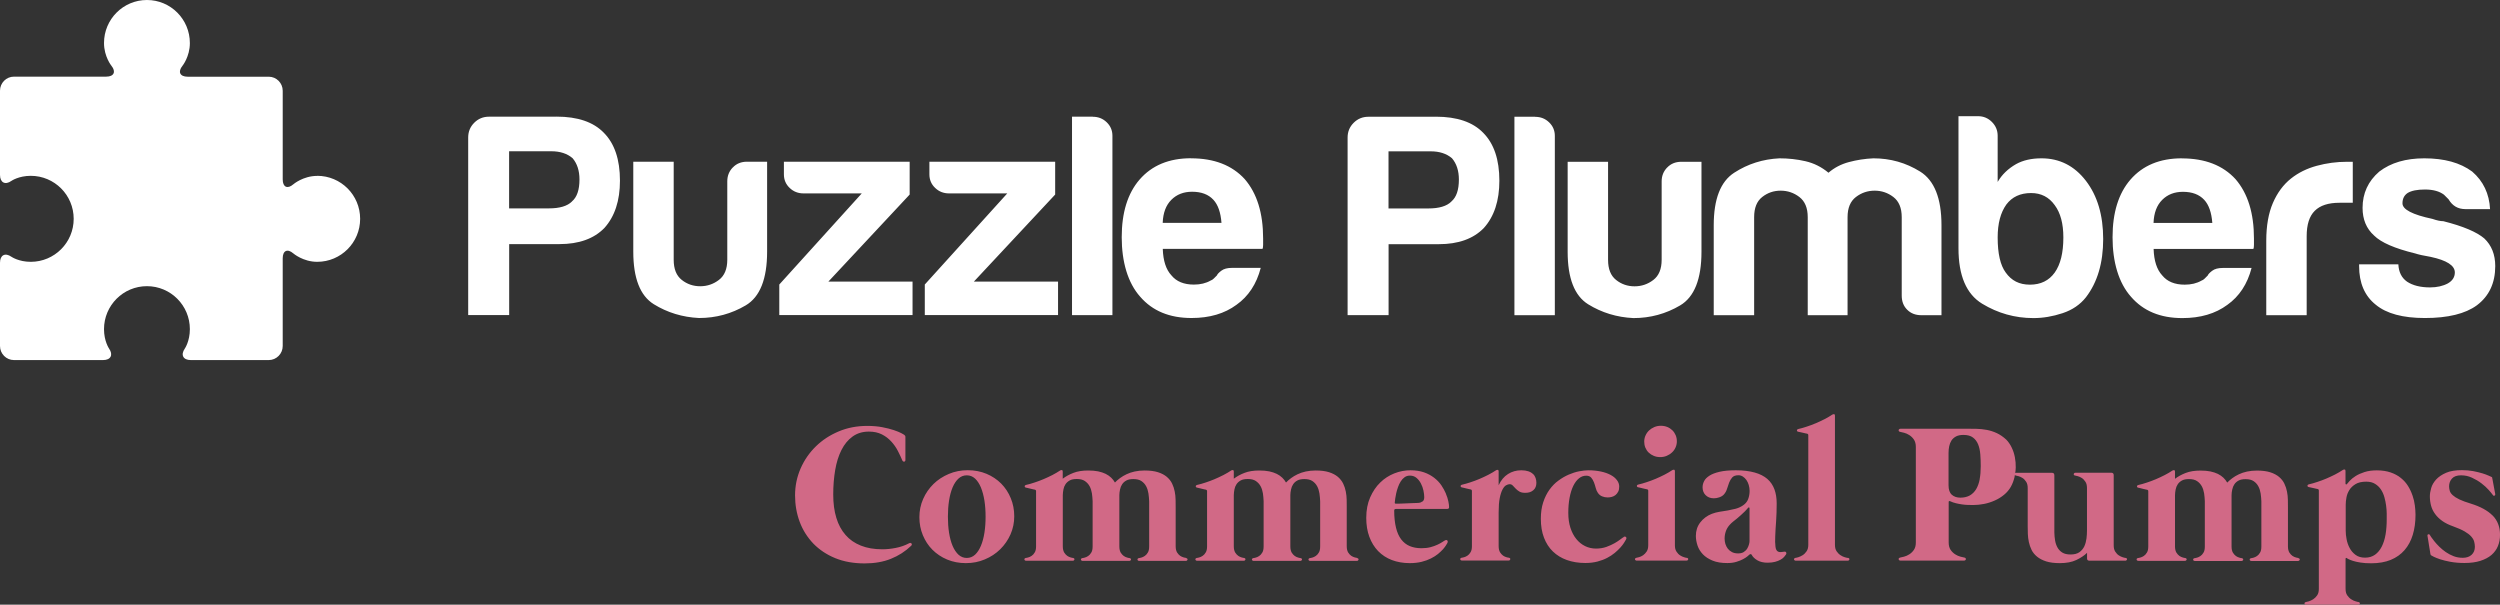
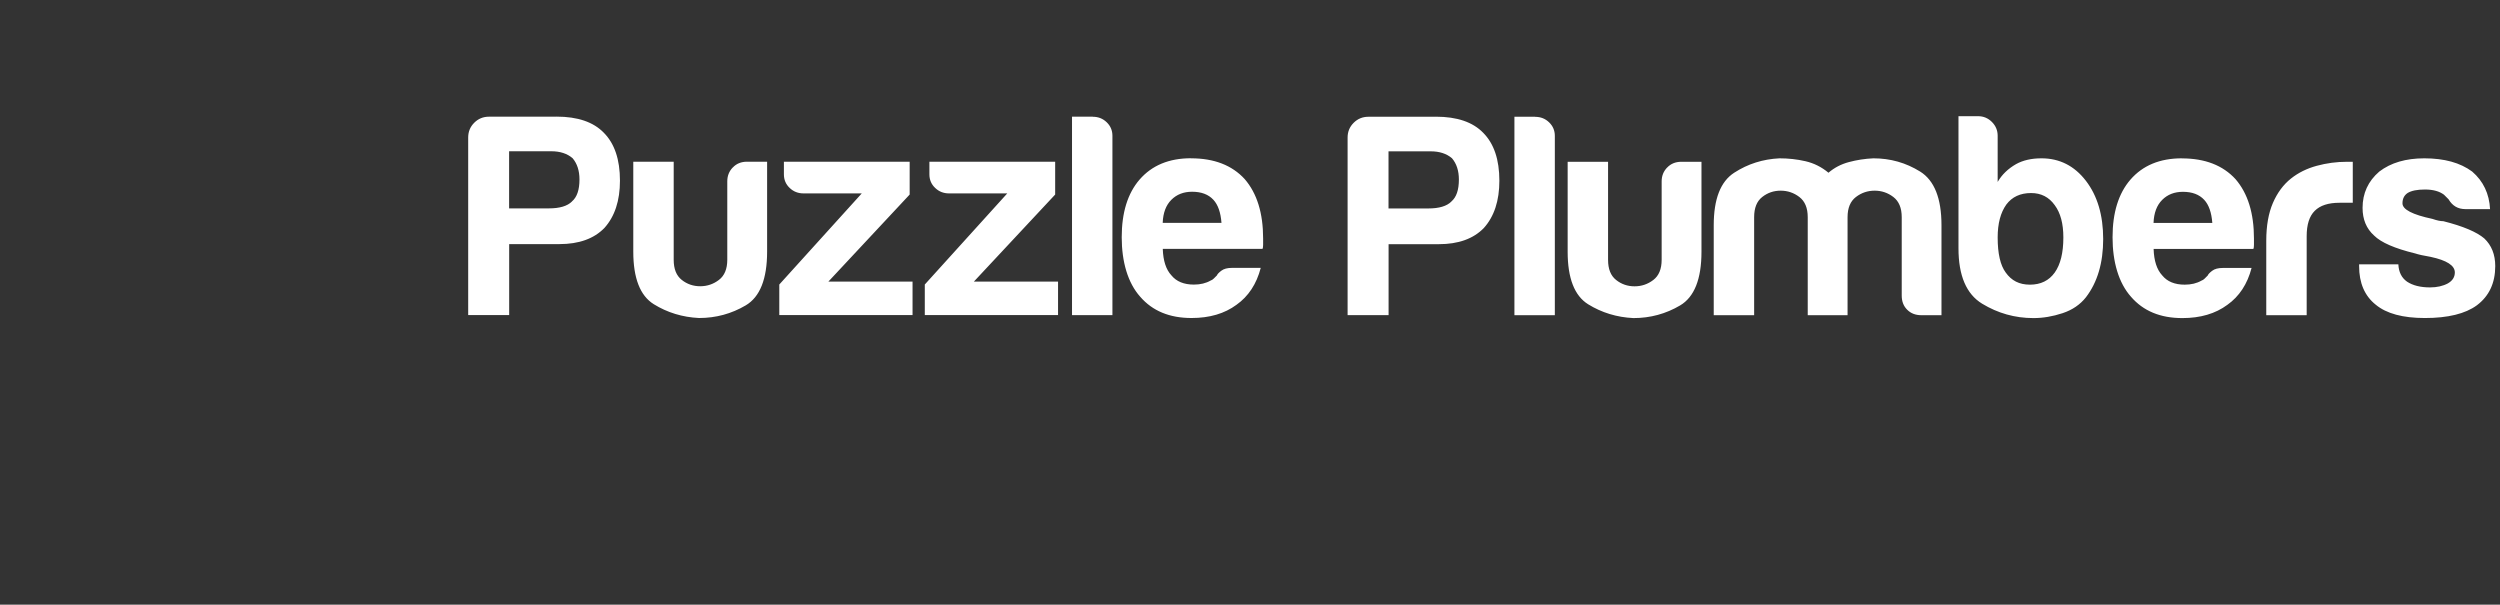
<svg xmlns="http://www.w3.org/2000/svg" viewBox="0 0 347.08 83.95">
  <rect x="0" y="0" width="347.08" height="83.95" fill="#333333" stroke="none" />
  <defs>
    <style>.g{fill:#ffffff;}.g,.h,.i{fill-rule:evenodd;stroke-width:0px;}.h{fill:#d16986;}.i{fill:#ffffff;}.j{isolation:isolate;}</style>
  </defs>
  <g id="a" class="j">
    <g id="b">
-       <path class="g" d="m44.04,24.42c-1.97,0-3.32,1.17-3.32,1.17-.81.7-1.47.39-1.47-.68v-12.31c0-1.07-.87-1.95-1.94-1.95h-11.26c-1.07,0-1.39-.68-.72-1.51,0,0,1.03-1.27,1.03-3.16C26.36,2.67,23.69,0,20.4,0c-3.29,0-5.96,2.67-5.96,5.97,0,1.9,1.03,3.16,1.03,3.16.67.83.35,1.51-.72,1.51H1.94c-1.07,0-1.94.88-1.94,1.95v11.69c0,1.07.72,1.45,1.59.83,0,0,1-.7,2.68-.7,3.29,0,5.96,2.67,5.96,5.97s-2.67,5.97-5.96,5.97c-1.68,0-2.68-.7-2.68-.7-.88-.61-1.59-.24-1.59.83v11.56c0,1.07.87,1.95,1.94,1.95h12.37c1.07,0,1.44-.72.83-1.6,0,0-.7-1.01-.7-2.69,0-3.3,2.67-5.97,5.96-5.97,3.29,0,5.96,2.67,5.96,5.97,0,1.68-.7,2.69-.7,2.69-.61.88-.24,1.6.83,1.6h10.82c1.07,0,1.94-.88,1.94-1.95v-12.18c0-1.07.66-1.38,1.47-.68,0,0,1.35,1.17,3.32,1.17,3.29,0,5.96-2.67,5.96-5.97,0-3.3-2.67-5.97-5.96-5.97Z" />
-     </g>
+       </g>
  </g>
  <g id="c" class="j">
    <g id="d">
      <path class="i" d="m77.25,16.2h-9.37c-.8,0-1.48.28-2.04.84s-.84,1.24-.84,2.04v24.66h5.69v-9.85h6.97c2.72,0,4.8-.75,6.25-2.24,1.44-1.6,2.16-3.79,2.16-6.57,0-2.94-.75-5.15-2.24-6.65-1.44-1.49-3.63-2.24-6.57-2.24Zm2.16,11.77c-.64.64-1.71.96-3.2.96h-5.53v-7.93h5.85c1.23,0,2.21.32,2.96.96.64.75.96,1.74.96,2.96,0,1.44-.35,2.46-1.04,3.04Zm22.32-4.72c-.51.53-.76,1.17-.76,1.92v10.89c0,1.28-.39,2.22-1.16,2.8-.77.59-1.64.88-2.6.88s-1.82-.29-2.56-.88c-.75-.59-1.12-1.52-1.12-2.8v-13.61h-5.61v12.49c0,3.68.95,6.11,2.84,7.29,1.89,1.17,3.99,1.81,6.29,1.92,2.35,0,4.51-.59,6.49-1.76,1.97-1.17,2.96-3.66,2.96-7.45v-12.49h-2.8c-.8,0-1.46.27-1.96.8Zm24.56,3.76v-4.56h-17.46v1.76c0,.75.27,1.38.8,1.88.53.51,1.17.76,1.92.76h8.09l-11.45,12.65v4.24h18.5v-4.64h-11.69l11.29-12.09Zm20.2,0v-4.56h-17.46v1.76c0,.75.27,1.38.8,1.88.53.51,1.17.76,1.92.76h8.09l-11.45,12.65v4.24h18.5v-4.64h-11.69l11.29-12.09Zm5.22-10.81h-2.88v27.55h5.61v-24.9c0-.75-.27-1.37-.8-1.88-.53-.51-1.17-.76-1.92-.76Zm13.63,5.77c-3.04,0-5.42.99-7.13,2.96-1.66,1.92-2.48,4.59-2.48,8.01s.85,6.33,2.56,8.25c1.71,1.98,4.08,2.96,7.13,2.96,2.51,0,4.59-.61,6.25-1.84,1.65-1.17,2.78-2.88,3.36-5.12h-4c-.64,0-1.13.13-1.48.4-.35.27-.55.48-.6.64l-.44.44c-.13.13-.28.23-.44.28-.64.37-1.42.56-2.32.56-1.39,0-2.43-.43-3.12-1.28-.75-.8-1.15-2.03-1.2-3.68h13.85c.05-.11.08-.29.08-.56v-.88c0-3.52-.85-6.27-2.56-8.25-1.76-1.92-4.24-2.88-7.45-2.88Zm-3.92,8.97c.05-1.39.45-2.45,1.2-3.2s1.71-1.12,2.88-1.12c1.28,0,2.27.37,2.96,1.12.64.69,1.01,1.76,1.12,3.2h-8.17Zm37.92-14.73h-9.37c-.8,0-1.48.28-2.04.84s-.84,1.24-.84,2.04v24.66h5.69v-9.85h6.97c2.72,0,4.8-.75,6.25-2.24,1.44-1.6,2.16-3.79,2.16-6.57,0-2.94-.75-5.15-2.24-6.65-1.44-1.49-3.63-2.24-6.57-2.24Zm2.16,11.77c-.64.64-1.71.96-3.2.96h-5.53v-7.93h5.85c1.23,0,2.21.32,2.96.96.64.75.96,1.74.96,2.96,0,1.44-.35,2.46-1.04,3.04Zm11.63-11.77h-2.88v27.55h5.61v-24.9c0-.75-.27-1.37-.8-1.88-.53-.51-1.17-.76-1.92-.76Zm18.32,7.05c-.51.53-.76,1.17-.76,1.92v10.89c0,1.28-.39,2.22-1.16,2.8-.77.59-1.64.88-2.6.88s-1.82-.29-2.56-.88c-.75-.59-1.12-1.52-1.12-2.8v-13.61h-5.61v12.49c0,3.68.95,6.11,2.84,7.29,1.89,1.17,3.99,1.81,6.29,1.92,2.35,0,4.51-.59,6.49-1.76,1.97-1.17,2.96-3.66,2.96-7.45v-12.49h-2.8c-.8,0-1.46.27-1.96.8Zm35.13.56c-1.98-1.23-4.14-1.84-6.49-1.84-1.18.05-2.31.23-3.4.52-1.09.29-2.04.79-2.84,1.48-.96-.8-2.03-1.33-3.2-1.6-1.17-.27-2.38-.4-3.6-.4-2.3.11-4.39.77-6.29,2-1.9,1.23-2.84,3.66-2.84,7.29v12.49h5.61v-13.61c0-1.28.37-2.21,1.12-2.8.75-.59,1.6-.88,2.56-.88s1.83.29,2.6.88c.77.59,1.16,1.52,1.16,2.8v13.61h5.53v-13.61c0-1.28.39-2.21,1.16-2.8.77-.59,1.64-.88,2.6-.88s1.83.29,2.6.88c.77.59,1.16,1.52,1.16,2.8v10.89c0,.8.25,1.46.76,1.96.51.51,1.16.76,1.96.76h2.8v-12.49c0-3.74-.99-6.22-2.96-7.45Zm16.84-1.84c-1.39,0-2.56.27-3.52.8-1.12.64-1.98,1.47-2.56,2.48v-6.41c0-.75-.27-1.39-.8-1.92-.53-.53-1.17-.8-1.92-.8h-2.72v18.34c0,3.79,1.09,6.35,3.28,7.69,2.19,1.33,4.56,2,7.13,2,1.33,0,2.68-.23,4.04-.68,1.36-.45,2.44-1.19,3.24-2.2,1.6-2.08,2.4-4.78,2.4-8.09s-.8-6.01-2.4-8.09-3.66-3.12-6.17-3.12Zm1.84,15.86c-.8,1.12-1.95,1.68-3.44,1.68s-2.56-.56-3.36-1.68c-.75-1.01-1.12-2.64-1.12-4.88,0-1.92.4-3.44,1.2-4.56.8-1.07,1.95-1.6,3.44-1.6,1.39,0,2.48.56,3.28,1.68.8,1.07,1.2,2.56,1.2,4.48,0,2.14-.4,3.76-1.2,4.88Zm17.64-15.86c-3.04,0-5.42.99-7.13,2.96-1.66,1.92-2.48,4.59-2.48,8.01s.85,6.33,2.56,8.25c1.71,1.98,4.08,2.96,7.13,2.96,2.51,0,4.59-.61,6.25-1.84,1.65-1.17,2.78-2.88,3.36-5.12h-4c-.64,0-1.13.13-1.48.4-.35.27-.55.48-.6.64l-.44.44c-.13.13-.28.23-.44.28-.64.37-1.42.56-2.32.56-1.39,0-2.43-.43-3.12-1.28-.75-.8-1.15-2.03-1.2-3.68h13.85c.05-.11.08-.29.08-.56v-.88c0-3.52-.85-6.27-2.56-8.25-1.76-1.92-4.24-2.88-7.45-2.88Zm-3.92,8.97c.05-1.39.45-2.45,1.2-3.2s1.71-1.12,2.88-1.12c1.28,0,2.27.37,2.96,1.12.64.69,1.01,1.76,1.12,3.2h-8.17Zm26.85-8.49c-1.44,0-2.84.19-4.2.56-1.36.37-2.55.96-3.56,1.76-1.07.85-1.91,1.99-2.52,3.4-.61,1.42-.92,3.16-.92,5.25v10.33h5.61v-10.97c0-1.6.37-2.78,1.12-3.52.75-.75,1.89-1.12,3.44-1.12h1.84v-5.69h-.8Zm19.08,10.65c-1.07-.91-2.96-1.71-5.69-2.4-.21,0-.44-.03-.68-.08-.24-.05-.52-.13-.84-.24-2.78-.59-4.16-1.31-4.16-2.16,0-.64.24-1.12.72-1.44.53-.32,1.33-.48,2.4-.48,1.12,0,2,.24,2.64.72.21.21.43.43.64.64.53.91,1.31,1.36,2.32,1.36h3.44c-.11-2.13-.93-3.87-2.48-5.21-1.66-1.23-3.87-1.84-6.65-1.84-2.56,0-4.64.61-6.25,1.84-1.55,1.33-2.32,3.02-2.32,5.04,0,1.6.53,2.88,1.6,3.84.96.96,2.86,1.79,5.69,2.48.48.16,1.2.32,2.16.48,2.24.48,3.36,1.2,3.36,2.16,0,.64-.32,1.15-.96,1.52-.69.37-1.52.56-2.48.56-1.34,0-2.4-.27-3.2-.8-.75-.53-1.15-1.33-1.2-2.4h-5.45v.24c0,2.35.77,4.14,2.32,5.37,1.49,1.23,3.76,1.84,6.81,1.84,3.2,0,5.61-.59,7.21-1.76,1.71-1.28,2.56-3.1,2.56-5.45,0-1.6-.51-2.88-1.52-3.84Z" />
    </g>
  </g>
  <g id="e" class="j">
    <g id="f">
-       <path class="h" d="m126.43,75.38c-.06-.01-.12,0-.19.03-.61.32-1.24.54-1.89.66-.65.13-1.27.19-1.86.19-1.13,0-2.12-.17-2.97-.51-.86-.34-1.57-.83-2.13-1.48-.57-.65-1-1.44-1.28-2.38-.29-.94-.43-2.02-.43-3.23s.09-2.34.27-3.4c.18-1.06.47-1.99.87-2.78.4-.79.91-1.42,1.54-1.87.63-.46,1.38-.69,2.27-.69.7,0,1.3.13,1.81.39.51.26.94.59,1.31,1,.37.4.67.84.91,1.31.24.47.45.91.62,1.32.03.05.06.09.11.12.05.03.09.04.14.03.05,0,.09-.03.12-.07.04-.04.05-.09.05-.15v-3.22c0-.11-.05-.2-.16-.28-.03-.03-.17-.11-.42-.24-.25-.13-.6-.27-1.04-.42-.44-.15-.97-.28-1.59-.4s-1.32-.18-2.09-.18c-1.42,0-2.74.25-3.95.76-1.22.51-2.28,1.2-3.18,2.08-.9.88-1.61,1.9-2.12,3.07-.51,1.17-.77,2.41-.77,3.73s.22,2.55.65,3.7c.43,1.14,1.07,2.14,1.89,3,.83.85,1.84,1.53,3.04,2.02,1.2.49,2.56.73,4.09.73,1.35,0,2.57-.21,3.64-.64,1.07-.43,2-1.03,2.8-1.8.06-.06.1-.12.1-.18,0-.06,0-.11-.04-.14-.03-.04-.08-.06-.14-.07Zm12.57-8.24c-.57-.57-1.25-1.03-2.04-1.36-.79-.33-1.66-.5-2.6-.5s-1.82.17-2.64.52-1.53.81-2.13,1.4c-.6.59-1.08,1.28-1.43,2.08-.35.79-.52,1.63-.52,2.52s.16,1.73.48,2.5c.32.77.76,1.45,1.33,2.02.57.57,1.25,1.03,2.04,1.36.79.33,1.66.5,2.6.5s1.82-.17,2.64-.52c.82-.34,1.53-.81,2.13-1.4.6-.59,1.08-1.28,1.43-2.07.35-.79.52-1.63.52-2.52s-.16-1.72-.48-2.5c-.32-.78-.76-1.45-1.33-2.03Zm-2.33,6.82c-.11.7-.27,1.3-.49,1.82-.22.52-.49.93-.81,1.23-.33.3-.71.45-1.15.45s-.82-.15-1.15-.45c-.32-.3-.6-.71-.82-1.23-.22-.52-.38-1.13-.49-1.82-.11-.7-.16-1.44-.16-2.23s.05-1.53.16-2.23c.11-.7.27-1.3.49-1.83.22-.52.49-.93.82-1.23s.71-.45,1.15-.45.82.15,1.15.45c.32.3.59.71.81,1.23.21.52.38,1.13.49,1.83.11.7.16,1.44.16,2.23s-.05,1.53-.16,2.23Zm27.98,3.49c-.07,0-.19-.03-.34-.07-.16-.04-.31-.12-.47-.22-.16-.11-.3-.27-.43-.47-.12-.21-.19-.49-.19-.85v-5.41c0-.33,0-.68-.01-1.05,0-.38-.05-.75-.12-1.13-.07-.38-.19-.75-.36-1.1-.16-.35-.41-.66-.73-.94-.32-.27-.73-.49-1.23-.65-.5-.16-1.12-.24-1.86-.24-.5,0-.96.05-1.38.14-.42.09-.79.22-1.13.38-.34.16-.64.34-.91.54-.27.2-.5.4-.7.61-.14-.24-.31-.47-.52-.67-.21-.2-.46-.38-.76-.53-.3-.15-.65-.26-1.05-.35-.4-.08-.86-.12-1.39-.12-.8,0-1.48.11-2.05.33-.57.22-1.06.49-1.48.81v-1c0-.13-.04-.19-.13-.2-.09,0-.17.01-.25.07-.31.21-.66.41-1.06.62-.39.2-.8.39-1.22.57-.42.18-.84.33-1.26.47-.42.14-.8.25-1.16.33-.14.04-.2.1-.2.2,0,.09.07.16.19.18.03,0,.1.03.23.05.12.03.26.06.41.1.15.04.28.07.39.09.11.03.18.04.2.04.11.03.16.1.16.22v7.65c0,.36-.06.65-.19.85-.12.21-.27.37-.43.47-.16.11-.32.18-.47.22-.16.04-.27.07-.34.07-.07.02-.13.05-.16.09-.03.04-.04.08-.03.13,0,.05.03.09.08.12.04.04.1.05.17.05h6.45c.07,0,.13-.02.17-.05.04-.04.07-.08.08-.12,0-.05,0-.09-.03-.13-.03-.04-.08-.07-.16-.09-.07,0-.19-.03-.34-.07-.16-.04-.31-.12-.47-.22-.16-.11-.3-.27-.43-.47-.12-.21-.19-.49-.19-.85v-7.12c0-.26.04-.53.09-.79.05-.27.15-.51.29-.72.14-.21.34-.39.58-.52.25-.14.58-.2.99-.2.46,0,.83.09,1.11.28.28.19.5.43.66.72.16.29.26.62.32.98.05.36.09.72.1,1.09v6.3c0,.36-.06.65-.19.85-.12.21-.27.37-.43.47-.16.11-.32.18-.47.22-.16.04-.27.07-.34.07-.07.02-.13.05-.16.09-.03.04-.04.08-.03.13,0,.05.03.09.08.12.04.04.1.05.17.05h6.45c.07,0,.13-.02.17-.05.04-.04.07-.08.08-.12,0-.05,0-.09-.03-.13-.03-.04-.08-.07-.16-.09-.07,0-.19-.03-.34-.07-.16-.04-.31-.12-.47-.22-.16-.11-.3-.27-.43-.47-.12-.21-.19-.49-.19-.85v-7.14c0-.26.04-.52.1-.79.05-.26.15-.5.29-.71.14-.21.33-.39.58-.52.25-.14.58-.2.98-.2.47,0,.84.09,1.12.28.28.19.5.43.65.72.16.29.26.62.32.99.05.37.09.73.1,1.09v6.28c0,.36-.06.65-.19.85-.12.21-.27.37-.43.47-.16.11-.32.18-.47.22-.16.04-.27.07-.34.07-.07.02-.13.05-.16.09-.03.04-.04.08-.03.13,0,.05.03.09.08.12.04.04.1.05.17.05h6.45c.07,0,.13-.02.17-.05.04-.04.07-.08.08-.12,0-.05,0-.09-.03-.13-.03-.04-.08-.07-.16-.09Zm23.75,0c-.07,0-.19-.03-.34-.07-.16-.04-.31-.12-.47-.22-.16-.11-.3-.27-.43-.47-.12-.21-.19-.49-.19-.85v-5.41c0-.33,0-.68-.01-1.05,0-.38-.05-.75-.12-1.13-.07-.38-.19-.75-.36-1.1s-.41-.66-.73-.94c-.32-.27-.73-.49-1.23-.65-.5-.16-1.12-.24-1.86-.24-.5,0-.96.05-1.38.14-.42.09-.79.22-1.13.38-.34.16-.64.34-.91.54-.27.2-.5.4-.7.61-.14-.24-.31-.47-.52-.67-.21-.2-.46-.38-.76-.53-.3-.15-.65-.26-1.05-.35-.4-.08-.86-.12-1.39-.12-.8,0-1.48.11-2.05.33-.57.22-1.06.49-1.48.81v-1c0-.13-.04-.19-.13-.2-.09,0-.17.01-.25.07-.31.21-.66.41-1.06.62-.39.2-.8.39-1.22.57-.42.18-.84.33-1.26.47-.42.14-.8.25-1.16.33-.14.04-.2.1-.2.2,0,.09.07.16.19.18.03,0,.1.03.23.05.12.03.26.06.4.1.15.04.28.07.39.09.11.03.18.04.2.04.11.03.16.1.16.22v7.65c0,.36-.06.65-.19.85-.12.21-.27.37-.43.47-.16.11-.32.18-.47.22-.16.04-.27.07-.34.07-.07.02-.13.05-.16.09-.03.04-.04.08-.03.13,0,.05.03.09.08.12.04.04.1.05.17.05h6.45c.07,0,.13-.02.17-.05.04-.04.07-.08.08-.12,0-.05,0-.09-.03-.13-.03-.04-.08-.07-.16-.09-.07,0-.19-.03-.34-.07-.16-.04-.31-.12-.47-.22-.16-.11-.3-.27-.43-.47-.12-.21-.19-.49-.19-.85v-7.12c0-.26.04-.53.09-.79.05-.27.15-.51.29-.72.14-.21.34-.39.58-.52.25-.14.58-.2.99-.2.46,0,.83.09,1.11.28.28.19.5.43.66.72.16.29.26.62.32.98.05.36.09.72.1,1.09v6.3c0,.36-.06.65-.19.85-.12.21-.27.37-.43.47-.16.11-.32.18-.47.22-.16.04-.27.07-.34.07-.07.02-.13.05-.16.09-.03.04-.04.08-.03.13,0,.05.03.09.08.12.04.04.1.05.17.05h6.45c.07,0,.13-.02.17-.05.04-.04.07-.08.08-.12,0-.05,0-.09-.03-.13-.03-.04-.08-.07-.16-.09-.07,0-.19-.03-.34-.07-.16-.04-.31-.12-.47-.22-.16-.11-.3-.27-.43-.47-.12-.21-.19-.49-.19-.85v-7.14c0-.26.04-.52.1-.79.05-.26.15-.5.29-.71.14-.21.33-.39.58-.52.25-.14.58-.2.98-.2.47,0,.84.09,1.12.28.28.19.5.43.65.72.16.29.26.62.32.99.05.37.09.73.1,1.09v6.28c0,.36-.06.65-.19.85-.12.21-.27.37-.43.47-.16.11-.32.18-.47.22-.16.04-.27.07-.34.07-.07.02-.13.05-.16.09-.03.04-.04.08-.03.13,0,.05.03.09.08.12.04.04.1.05.17.05h6.45c.07,0,.13-.02.17-.05.04-.04.07-.08.08-.12,0-.05,0-.09-.03-.13-.03-.04-.08-.07-.16-.09Zm12.34-8.92c-.16-.38-.37-.76-.63-1.15-.26-.38-.59-.73-.99-1.04-.4-.31-.87-.57-1.41-.76-.54-.19-1.17-.29-1.89-.29-.76,0-1.51.14-2.24.43-.73.29-1.39.71-1.96,1.27-.58.56-1.04,1.25-1.4,2.07-.36.82-.54,1.77-.54,2.84,0,.98.14,1.85.43,2.63.29.78.7,1.44,1.22,1.98.53.54,1.16.96,1.9,1.24.74.28,1.57.43,2.49.43.6,0,1.15-.06,1.64-.18.49-.12.92-.28,1.3-.47.38-.19.71-.4.98-.62.27-.23.5-.44.69-.65.18-.21.32-.39.42-.55.1-.16.16-.26.19-.32.07-.15.07-.27,0-.35-.07-.08-.17-.09-.3-.03-.08.04-.21.11-.38.23-.17.12-.4.24-.67.37-.27.13-.6.25-.97.35-.37.1-.79.15-1.27.15-.62,0-1.17-.1-1.64-.3-.47-.2-.86-.51-1.18-.93-.32-.42-.56-.96-.72-1.62-.16-.66-.25-1.45-.25-2.37,0-.15.07-.23.22-.23h7.07c.1,0,.18-.02.24-.05.06-.04.09-.1.09-.19,0-.2-.03-.47-.1-.8-.06-.33-.18-.69-.34-1.07Zm-3.27,1.09c-.16.12-.31.18-.46.19-.05,0-.15.02-.32.02-.17,0-.37.01-.6.02-.23,0-.48.02-.73.03-.26,0-.5.02-.72.03-.22,0-.41.02-.57.02-.16,0-.25,0-.27,0-.13,0-.18-.06-.16-.18,0-.12.03-.29.06-.52.03-.23.08-.48.14-.76.06-.28.15-.56.25-.85.1-.29.23-.55.38-.79.15-.24.33-.43.54-.58.21-.15.46-.22.74-.22.36,0,.66.11.91.32.25.21.45.47.61.78.16.31.28.63.35.98.07.34.11.65.11.91,0,.29-.08.49-.24.61Zm15.36-3.81c-.16-.16-.38-.29-.65-.38-.27-.09-.59-.14-.97-.14-.69,0-1.3.17-1.85.52s-.98.86-1.3,1.56v-1.94c0-.13-.04-.19-.13-.2-.09,0-.17.01-.25.07-.31.21-.66.41-1.06.62-.39.2-.8.39-1.22.57-.42.18-.84.33-1.26.47-.42.14-.8.25-1.16.33-.14.04-.2.1-.2.2,0,.09.07.16.19.18.03,0,.1.03.23.05.12.03.26.06.4.1.15.04.28.07.39.09.11.03.18.04.2.04.11.03.16.1.16.22v7.65c0,.36-.06.65-.19.85-.12.21-.27.37-.43.47-.16.11-.32.18-.47.22-.16.04-.27.07-.34.07-.07.02-.13.05-.16.09-.03.04-.04.08-.03.13,0,.05.03.09.08.12.04.04.1.05.17.05h6.45c.07,0,.13-.02.17-.05.04-.04.07-.08.08-.12,0-.05,0-.09-.03-.13-.03-.04-.08-.07-.16-.09-.07,0-.19-.03-.34-.07-.16-.04-.31-.12-.47-.22-.16-.11-.3-.27-.43-.47-.12-.21-.19-.49-.19-.85v-4.69c0-.81.05-1.46.15-1.97.1-.51.23-.9.38-1.19.15-.29.32-.49.49-.59.18-.1.35-.16.5-.16.17,0,.32.06.44.19.12.13.25.26.39.41.14.15.31.29.51.41.2.13.48.19.84.19.47,0,.84-.12,1.12-.37.28-.24.42-.58.42-1.02,0-.24-.04-.46-.11-.67-.07-.21-.19-.4-.36-.56Zm12.6,8.75c-.08.04-.23.14-.45.31s-.49.35-.82.54c-.33.19-.72.36-1.15.52-.43.15-.91.23-1.43.23s-1.04-.11-1.51-.34c-.47-.23-.87-.55-1.22-.98-.35-.43-.62-.94-.82-1.55-.2-.61-.3-1.3-.3-2.08s.06-1.47.18-2.11c.12-.64.29-1.18.51-1.64.22-.45.48-.8.79-1.05.31-.25.64-.37,1.01-.37.3,0,.53.09.69.27.16.18.28.4.38.65.1.25.18.52.25.79.07.27.17.49.29.66.16.24.35.4.6.5.24.1.5.15.78.15.19,0,.38-.03.57-.08.19-.05.36-.14.51-.26.15-.12.27-.28.37-.47s.14-.43.14-.71c0-.32-.11-.61-.32-.89-.21-.28-.5-.52-.88-.72-.38-.2-.82-.36-1.35-.47-.52-.11-1.09-.17-1.72-.17-.38,0-.81.05-1.29.14-.48.09-.96.25-1.45.46-.49.21-.97.49-1.43.83-.47.34-.88.76-1.24,1.26-.36.5-.65,1.08-.87,1.75s-.33,1.43-.33,2.29c0,.98.14,1.85.43,2.61.29.76.7,1.41,1.24,1.93.54.52,1.19.92,1.95,1.19.76.27,1.62.41,2.57.41.61,0,1.17-.07,1.67-.2.5-.13.95-.3,1.35-.51.4-.21.75-.44,1.05-.69.3-.25.56-.5.78-.74.21-.24.39-.46.51-.66.13-.2.22-.35.27-.45.08-.15.08-.27,0-.35-.08-.08-.18-.09-.31-.03Zm3.47-11.72c.2.19.43.34.7.45.27.11.56.17.89.17s.63-.06.91-.18c.28-.12.52-.27.73-.47.21-.19.38-.43.49-.69.12-.27.18-.55.18-.85s-.05-.58-.16-.84c-.11-.26-.26-.49-.46-.69-.2-.19-.43-.35-.7-.46-.27-.11-.57-.17-.9-.17s-.62.06-.91.18c-.28.12-.53.28-.73.47s-.37.43-.49.7c-.12.27-.18.55-.18.85s.05.58.16.84c.11.26.26.49.46.68Zm5.28,14.61c-.07,0-.2-.04-.38-.09-.18-.05-.36-.14-.55-.26-.19-.12-.35-.29-.5-.52-.15-.22-.22-.51-.22-.88v-10.29c0-.13-.04-.19-.13-.2-.09,0-.17.01-.25.07-.31.21-.66.41-1.06.62-.39.2-.8.39-1.22.57-.42.18-.84.33-1.26.47-.42.14-.8.25-1.16.33-.14.04-.2.1-.2.2,0,.09.07.16.19.18.03,0,.1.03.23.05.12.03.26.06.41.1.15.04.28.07.39.09.11.03.18.04.2.04.11.03.16.1.16.22v7.54c0,.36-.07.65-.22.88-.15.22-.31.39-.5.52-.19.12-.37.21-.55.26-.18.05-.3.08-.38.09-.07.02-.13.05-.16.09-.03.04-.04.08-.03.13,0,.05.03.09.08.12.04.04.1.05.17.05h6.89c.07,0,.13-.02.17-.05.04-.04.07-.08.08-.12,0-.05,0-.09-.03-.13-.03-.04-.08-.07-.16-.09Zm13.47-.85c-.16.03-.3.04-.44.05-.14,0-.25-.02-.34-.06-.21-.09-.34-.33-.38-.71-.05-.38-.06-.87-.03-1.47.02-.59.06-1.27.12-2.04.05-.77.08-1.59.08-2.47,0-.73-.1-1.39-.31-1.96s-.54-1.06-.99-1.45c-.45-.39-1.04-.69-1.76-.89-.72-.2-1.59-.31-2.6-.31-.92,0-1.67.07-2.27.21-.6.14-1.07.32-1.42.55-.35.23-.6.48-.73.76-.14.28-.21.56-.21.84,0,.21.03.4.1.59.07.19.17.35.31.49.14.14.3.25.49.33.19.08.41.12.66.12s.49-.04.75-.13c.26-.09.47-.21.64-.39.2-.22.35-.48.44-.78.09-.3.19-.59.3-.88.11-.28.25-.52.43-.72.18-.2.47-.3.86-.3.22,0,.42.06.61.18.19.12.35.28.49.47.14.2.25.43.33.7.08.27.12.55.12.83,0,.4-.07.77-.2,1.13-.13.35-.37.64-.71.87-.32.22-.66.37-1.02.47-.36.09-.73.17-1.11.24-.38.06-.75.12-1.13.18-.38.06-.74.16-1.09.29-.65.26-1.18.66-1.59,1.19-.41.53-.61,1.16-.61,1.87,0,.44.08.89.23,1.34.15.45.4.85.74,1.21.34.36.79.65,1.35.88.55.23,1.24.34,2.05.34.48,0,.9-.06,1.26-.17.37-.11.68-.24.94-.38.26-.14.46-.27.6-.39.14-.12.23-.2.25-.22.05-.05.1-.07.17-.08.07,0,.12.02.16.09.15.29.41.55.79.77.38.22.85.33,1.41.33.4,0,.75-.04,1.05-.12.3-.08.55-.18.76-.3.21-.12.37-.24.49-.38.12-.14.21-.25.27-.35.06-.13.06-.23-.01-.31-.07-.08-.17-.1-.3-.07Zm-4.76-1.49c0,.11-.02.26-.07.45-.05.19-.13.39-.24.58-.11.19-.27.35-.48.49-.21.14-.47.2-.8.2s-.61-.06-.84-.18c-.23-.12-.43-.28-.58-.47-.15-.19-.26-.42-.34-.66-.07-.25-.11-.5-.11-.74,0-.36.06-.7.17-1.02.11-.32.29-.62.53-.89.16-.17.32-.33.5-.47.18-.14.36-.29.54-.43.18-.16.37-.32.55-.48.18-.16.36-.33.54-.51.1-.1.18-.19.24-.26.06-.07.13-.15.2-.23.04-.05.08-.06.12-.04.05.02.07.05.07.11v4.57Zm13.66,2.35c-.07,0-.21-.04-.41-.09-.2-.05-.4-.15-.6-.28-.21-.13-.39-.31-.55-.54-.16-.23-.24-.52-.24-.9v-17.95c0-.13-.04-.19-.13-.2-.09,0-.17.01-.25.07-.31.21-.66.41-1.06.62-.39.2-.8.39-1.22.57-.42.18-.84.33-1.26.47-.42.14-.8.25-1.16.33-.14.04-.2.1-.2.2,0,.1.07.16.19.18.03,0,.1.03.23.05.12.03.26.06.41.09.15.04.28.07.39.09.11.03.18.04.2.04.11.03.16.1.16.22v15.21c0,.37-.08.67-.24.9-.16.23-.34.41-.55.54-.21.13-.41.22-.6.28-.2.05-.33.09-.4.09-.07.02-.13.05-.16.09-.03.04-.04.08-.03.13,0,.05.03.09.08.12.04.04.1.05.17.05h7.19c.07,0,.13-.02.17-.05.04-.04.07-.08.08-.12,0-.05,0-.09-.03-.13-.03-.04-.08-.07-.16-.09Zm38.55,0c-.07,0-.2-.04-.38-.09-.18-.05-.36-.14-.55-.26-.19-.12-.35-.29-.5-.52-.15-.22-.22-.51-.22-.88v-9.73c0-.24-.11-.35-.33-.35h-4.97c-.07,0-.13.02-.17.05-.04.04-.07.08-.08.12,0,.05,0,.09.03.14.03.05.08.07.16.08.07.02.2.05.38.09.18.05.36.13.55.25.19.12.35.29.5.52.15.22.22.51.22.88v5.88c0,.36-.02.74-.07,1.13-.05.39-.15.75-.3,1.08-.16.33-.38.59-.68.81-.3.21-.7.32-1.22.32-.49,0-.87-.09-1.16-.27-.29-.18-.51-.42-.67-.71-.16-.29-.27-.62-.33-.98-.06-.36-.09-.72-.1-1.09v-7.94c0-.24-.11-.35-.33-.35h-4.97c-.06,0-.1.02-.13.04.04-.26.06-.52.07-.78.01-.47-.03-.95-.12-1.42-.09-.47-.23-.91-.43-1.32-.09-.2-.2-.4-.34-.6-.13-.2-.28-.38-.43-.53-.42-.39-.86-.69-1.31-.9-.45-.21-.92-.36-1.4-.45-.48-.09-.97-.14-1.48-.15-.51,0-1.02-.01-1.54-.01h-8.92c-.09,0-.16.02-.21.06-.05.04-.07.09-.08.14,0,.05.01.1.05.15.04.05.1.08.19.09.11.02.28.06.52.12.24.06.48.17.72.32.24.15.46.36.64.62.18.27.27.61.27,1.02v13.27c0,.43-.09.77-.27,1.03-.18.26-.4.47-.64.62-.24.15-.48.26-.72.32-.24.06-.41.1-.52.12-.08.02-.14.05-.19.09-.04.05-.06.09-.05.14,0,.05.03.09.08.14.05.04.11.06.21.06h8.76c.09,0,.16-.02.21-.06.05-.04.07-.09.08-.14,0-.05-.01-.1-.05-.14-.04-.05-.1-.08-.19-.09-.11-.02-.28-.06-.52-.12-.24-.06-.48-.17-.72-.32-.24-.15-.46-.36-.64-.62-.18-.26-.27-.61-.27-1.03v-5.64s.01-.06.03-.09c.02-.03.08-.03.16,0,.27.13.56.22.84.29.29.07.57.12.85.16.28.04.55.06.82.07.27,0,.51.01.74.01.47,0,.96-.05,1.47-.15.51-.1,1.01-.26,1.48-.47.48-.21.91-.48,1.3-.8.39-.32.71-.7.95-1.13.22-.4.38-.83.49-1.28.03-.11.04-.22.06-.33.03.03.07.06.13.07.07.02.2.05.38.09.18.05.36.13.55.25.19.12.35.29.5.52.15.22.22.51.22.88v5.31c0,.33,0,.68.02,1.05.01.38.06.75.14,1.13.08.38.21.75.38,1.1s.43.66.77.94c.33.27.76.49,1.26.65.51.16,1.14.24,1.89.24.91,0,1.67-.14,2.28-.43.61-.29,1.11-.62,1.5-1v.8c0,.1.03.17.09.22.06.05.14.07.24.07h4.97c.07,0,.13-.02.17-.05.04-.04.07-.08.08-.12,0-.05,0-.09-.03-.13-.03-.04-.08-.07-.16-.09Zm-20.25-10.94c-.1.54-.27,1-.49,1.38-.23.38-.52.67-.88.88-.36.2-.8.31-1.32.31-.49,0-.89-.14-1.19-.41-.3-.27-.45-.71-.45-1.3v-4.48c0-.33.03-.64.09-.94.06-.3.17-.57.32-.81.16-.24.37-.42.63-.56.27-.14.61-.21,1.03-.21.56,0,1,.12,1.32.36.32.24.56.56.72.96.16.4.26.86.3,1.38.04.52.06,1.07.06,1.64,0,.67-.05,1.27-.15,1.81Zm44.22,10.94c-.07,0-.19-.03-.34-.07-.16-.04-.31-.12-.47-.22-.16-.11-.3-.27-.43-.47-.12-.21-.19-.49-.19-.85v-5.41c0-.33,0-.68-.01-1.05,0-.38-.05-.75-.12-1.13-.07-.38-.19-.75-.36-1.1-.16-.35-.41-.66-.73-.94-.32-.27-.73-.49-1.23-.65-.5-.16-1.12-.24-1.86-.24-.5,0-.96.05-1.38.14s-.79.22-1.13.38c-.34.16-.64.34-.91.54-.27.2-.5.4-.7.61-.14-.24-.31-.47-.52-.67-.21-.2-.46-.38-.76-.53-.3-.15-.65-.26-1.05-.35-.4-.08-.86-.12-1.39-.12-.8,0-1.48.11-2.05.33-.57.22-1.06.49-1.48.81v-1c0-.13-.04-.19-.13-.2-.09,0-.17.01-.25.07-.31.21-.66.41-1.06.62-.39.2-.8.39-1.22.57-.42.18-.84.33-1.26.47-.42.14-.8.25-1.16.33-.14.04-.2.1-.2.2,0,.09.07.16.19.18.03,0,.1.03.23.05.12.03.26.06.4.1.15.04.28.07.39.09.11.03.18.04.2.04.11.03.16.1.16.22v7.65c0,.36-.06.65-.19.85-.12.21-.27.37-.43.47-.16.11-.32.18-.47.22-.16.04-.27.07-.34.07-.07.02-.13.05-.16.09-.03.04-.04.08-.03.13,0,.05.03.09.08.12.04.04.1.05.17.05h6.45c.07,0,.13-.02.17-.05.04-.04.07-.08.08-.12,0-.05,0-.09-.03-.13-.03-.04-.08-.07-.16-.09-.07,0-.19-.03-.34-.07-.16-.04-.31-.12-.47-.22-.16-.11-.3-.27-.43-.47-.12-.21-.19-.49-.19-.85v-7.12c0-.26.04-.53.09-.79.05-.27.15-.51.29-.72.14-.21.34-.39.58-.52.25-.14.58-.2.99-.2.46,0,.83.09,1.11.28.28.19.5.43.66.72.16.29.26.62.32.98.05.36.09.72.1,1.09v6.3c0,.36-.06.65-.19.85-.12.21-.27.37-.43.47-.16.11-.32.18-.47.22-.16.04-.27.07-.34.07-.07.02-.13.05-.16.09-.03.04-.04.08-.03.13,0,.05.03.09.08.12.04.04.1.05.17.05h6.45c.07,0,.13-.02.17-.05.04-.04.07-.08.08-.12,0-.05,0-.09-.03-.13-.03-.04-.08-.07-.16-.09-.07,0-.19-.03-.34-.07-.16-.04-.31-.12-.47-.22-.16-.11-.3-.27-.43-.47-.12-.21-.19-.49-.19-.85v-7.14c0-.26.04-.52.1-.79.05-.26.15-.5.29-.71.14-.21.33-.39.58-.52.25-.14.58-.2.98-.2.47,0,.84.09,1.12.28.28.19.5.43.65.72.16.29.26.62.32.99.05.37.09.73.1,1.09v6.28c0,.36-.06.65-.19.85-.12.21-.27.37-.43.47-.16.11-.32.18-.47.22-.16.04-.27.07-.34.07-.07.02-.13.05-.16.09-.03.04-.04.08-.03.13,0,.05.03.09.08.12.04.04.1.05.17.05h6.45c.07,0,.13-.02.17-.05.04-.04.07-.08.08-.12,0-.05,0-.09-.03-.13-.03-.04-.08-.07-.16-.09Zm15.86-8.67c-.15-.46-.36-.9-.62-1.32-.26-.42-.59-.79-.99-1.11-.4-.33-.87-.58-1.42-.77s-1.19-.29-1.92-.29c-.66,0-1.23.08-1.72.24-.49.16-.9.34-1.24.56-.33.21-.6.43-.79.64-.19.21-.33.37-.41.47-.04.05-.08.06-.12.04-.05-.02-.07-.06-.07-.12v-1.75c0-.13-.04-.19-.13-.2-.09,0-.17.01-.25.07-.31.21-.66.41-1.06.62-.39.2-.8.39-1.22.57-.42.18-.84.33-1.26.47-.42.14-.8.25-1.16.33-.14.04-.2.1-.2.2,0,.09.07.16.19.18.03,0,.1.03.23.05.12.03.26.06.41.09.15.04.28.07.39.09.11.03.18.04.2.04.11.03.16.1.16.22v13.65c0,.37-.08.67-.24.9-.16.23-.34.4-.55.54-.21.13-.41.22-.6.28-.2.05-.33.09-.41.1-.07.02-.13.05-.16.09-.03.04-.04.08-.03.13,0,.05.03.09.08.12.04.04.1.05.17.05h7.19c.07,0,.13-.02.17-.05.04-.04.07-.08.08-.12,0-.05,0-.09-.03-.13-.03-.04-.08-.07-.16-.09-.07,0-.21-.04-.41-.1-.2-.05-.4-.15-.6-.28-.21-.13-.39-.31-.55-.54-.16-.23-.24-.52-.24-.9v-4.21s.02-.08.06-.09c.04-.02.08,0,.13.03,0,.02.08.06.23.14.14.07.35.15.62.24.27.09.62.16,1.04.23.42.07.92.1,1.5.1,1.02,0,1.92-.16,2.69-.47.77-.32,1.41-.77,1.92-1.36.51-.59.89-1.29,1.14-2.12.25-.82.38-1.75.38-2.77,0-.41-.03-.84-.09-1.3-.06-.46-.16-.92-.32-1.38Zm-3.74,5.42c-.11.65-.29,1.21-.53,1.68-.24.47-.55.85-.93,1.12-.38.27-.84.41-1.38.41s-.98-.13-1.33-.39c-.35-.26-.62-.58-.82-.96-.2-.38-.34-.78-.42-1.21-.08-.43-.12-.81-.12-1.15v-3.66c0-.28.03-.6.1-.97.06-.37.2-.71.4-1.04.2-.33.49-.6.86-.83.38-.23.87-.34,1.5-.34.48,0,.89.1,1.22.31.33.2.6.46.81.78.21.32.37.67.48,1.07.11.4.19.79.24,1.18.05.39.08.75.08,1.09,0,.33,0,.61,0,.81,0,.75-.05,1.45-.16,2.1Zm14.87-2.63c-.69-.7-1.7-1.25-3.03-1.66-.67-.2-1.2-.4-1.6-.59-.4-.19-.7-.39-.91-.58-.21-.19-.35-.39-.41-.59-.06-.2-.1-.41-.1-.63,0-.43.13-.79.4-1.09.27-.3.68-.45,1.25-.45s1.05.11,1.53.33c.48.22.92.48,1.31.78.39.3.73.6,1,.91.27.31.48.55.6.73.06.09.14.12.22.07.08-.04.11-.11.1-.2,0-.03-.02-.15-.07-.38-.05-.23-.09-.47-.14-.75-.05-.27-.09-.52-.14-.75-.05-.23-.07-.35-.07-.37,0-.05-.02-.08-.03-.09,0-.02-.04-.04-.1-.07-.03,0-.15-.06-.36-.16-.22-.1-.5-.21-.86-.32-.36-.11-.78-.21-1.27-.31-.49-.09-1.01-.14-1.58-.14-.9,0-1.63.12-2.21.37-.58.25-1.03.56-1.37.92-.33.37-.57.76-.69,1.18s-.19.81-.19,1.16c0,.46.06.9.17,1.31.11.41.3.8.56,1.15.26.36.59.68,1,.97.41.29.92.54,1.52.75.66.24,1.19.47,1.58.7.39.23.7.46.91.7.21.24.35.47.41.71.06.24.1.47.1.72,0,.46-.15.83-.45,1.11-.3.28-.71.42-1.23.42-.45,0-.87-.07-1.26-.22-.39-.15-.76-.34-1.09-.57-.33-.23-.64-.48-.91-.75-.27-.27-.5-.52-.69-.76-.19-.24-.34-.43-.45-.6-.11-.16-.17-.26-.18-.29-.05-.07-.11-.1-.21-.07-.09.02-.13.1-.11.22,0,.06.03.22.08.48.04.26.08.53.13.82.05.29.09.55.13.79.04.24.06.37.06.39,0,.05.02.09.03.12.01.04.03.06.05.08.04.03.16.1.38.21.22.11.52.23.91.36.39.13.86.24,1.43.35.56.1,1.21.16,1.93.16.86,0,1.6-.1,2.22-.3.62-.2,1.13-.47,1.54-.82.4-.35.7-.76.89-1.23.19-.47.29-.99.29-1.55,0-1.1-.34-2-1.03-2.7Z" />
-     </g>
+       </g>
  </g>
</svg>